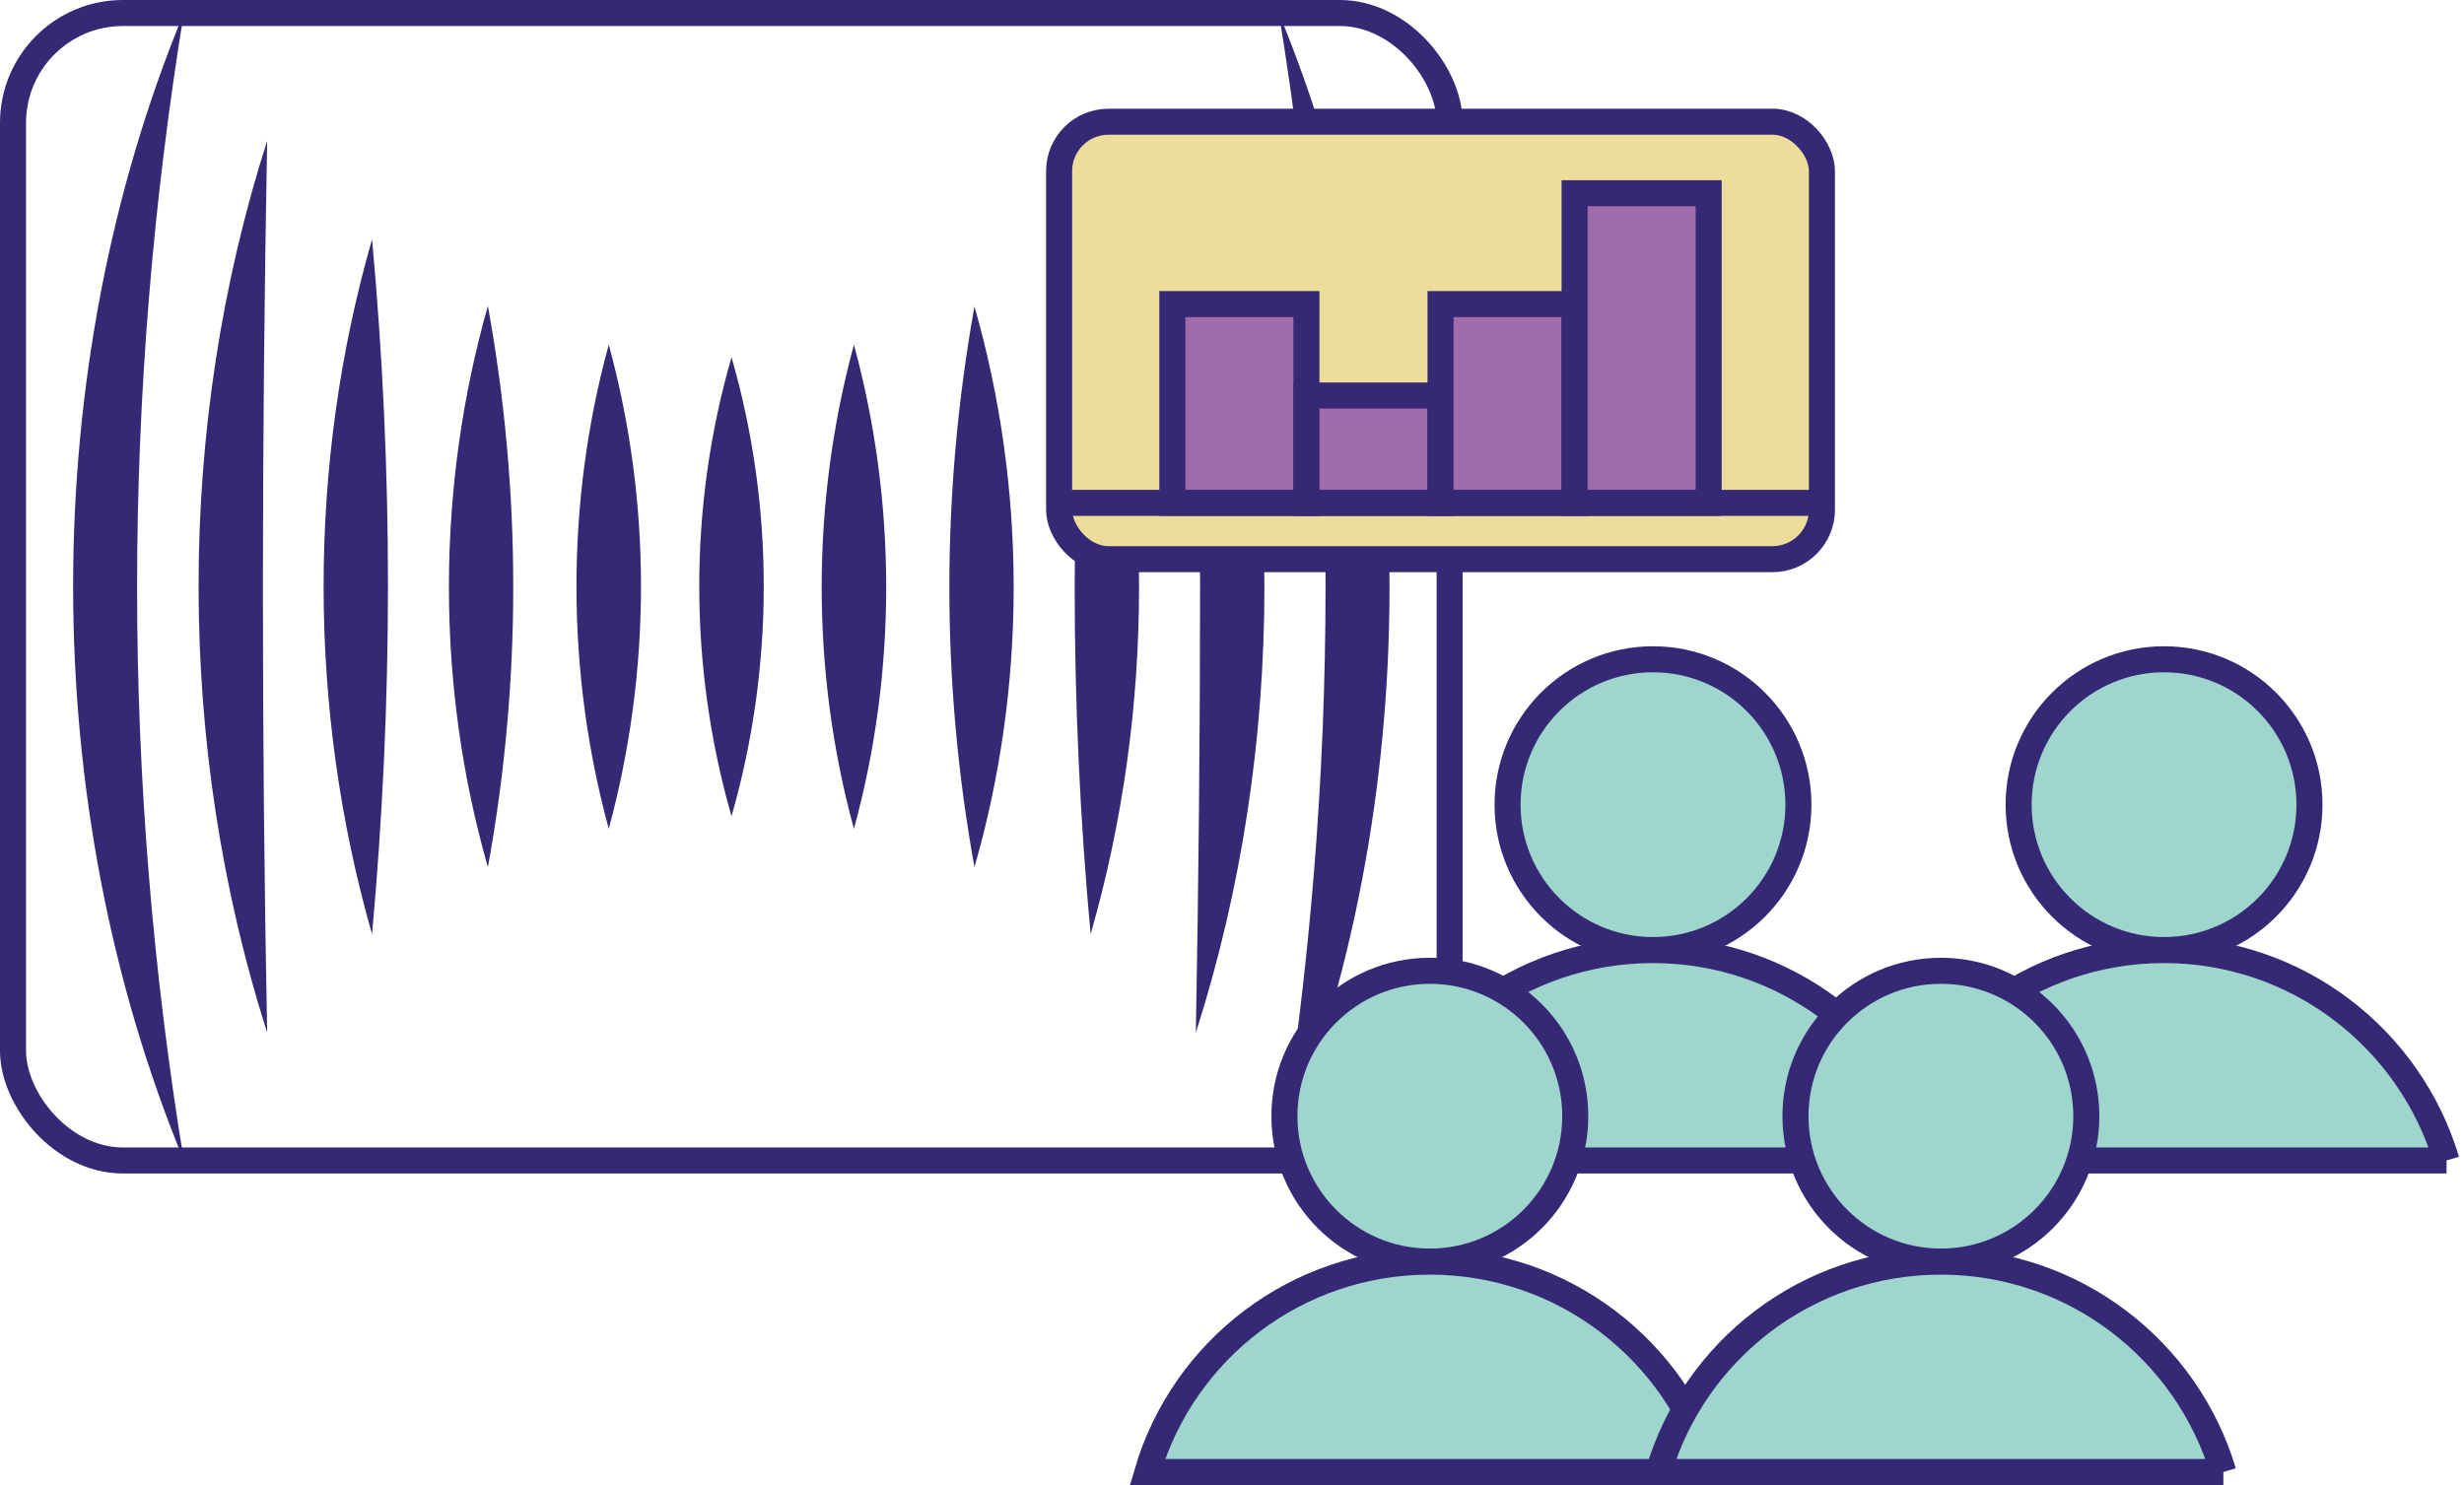
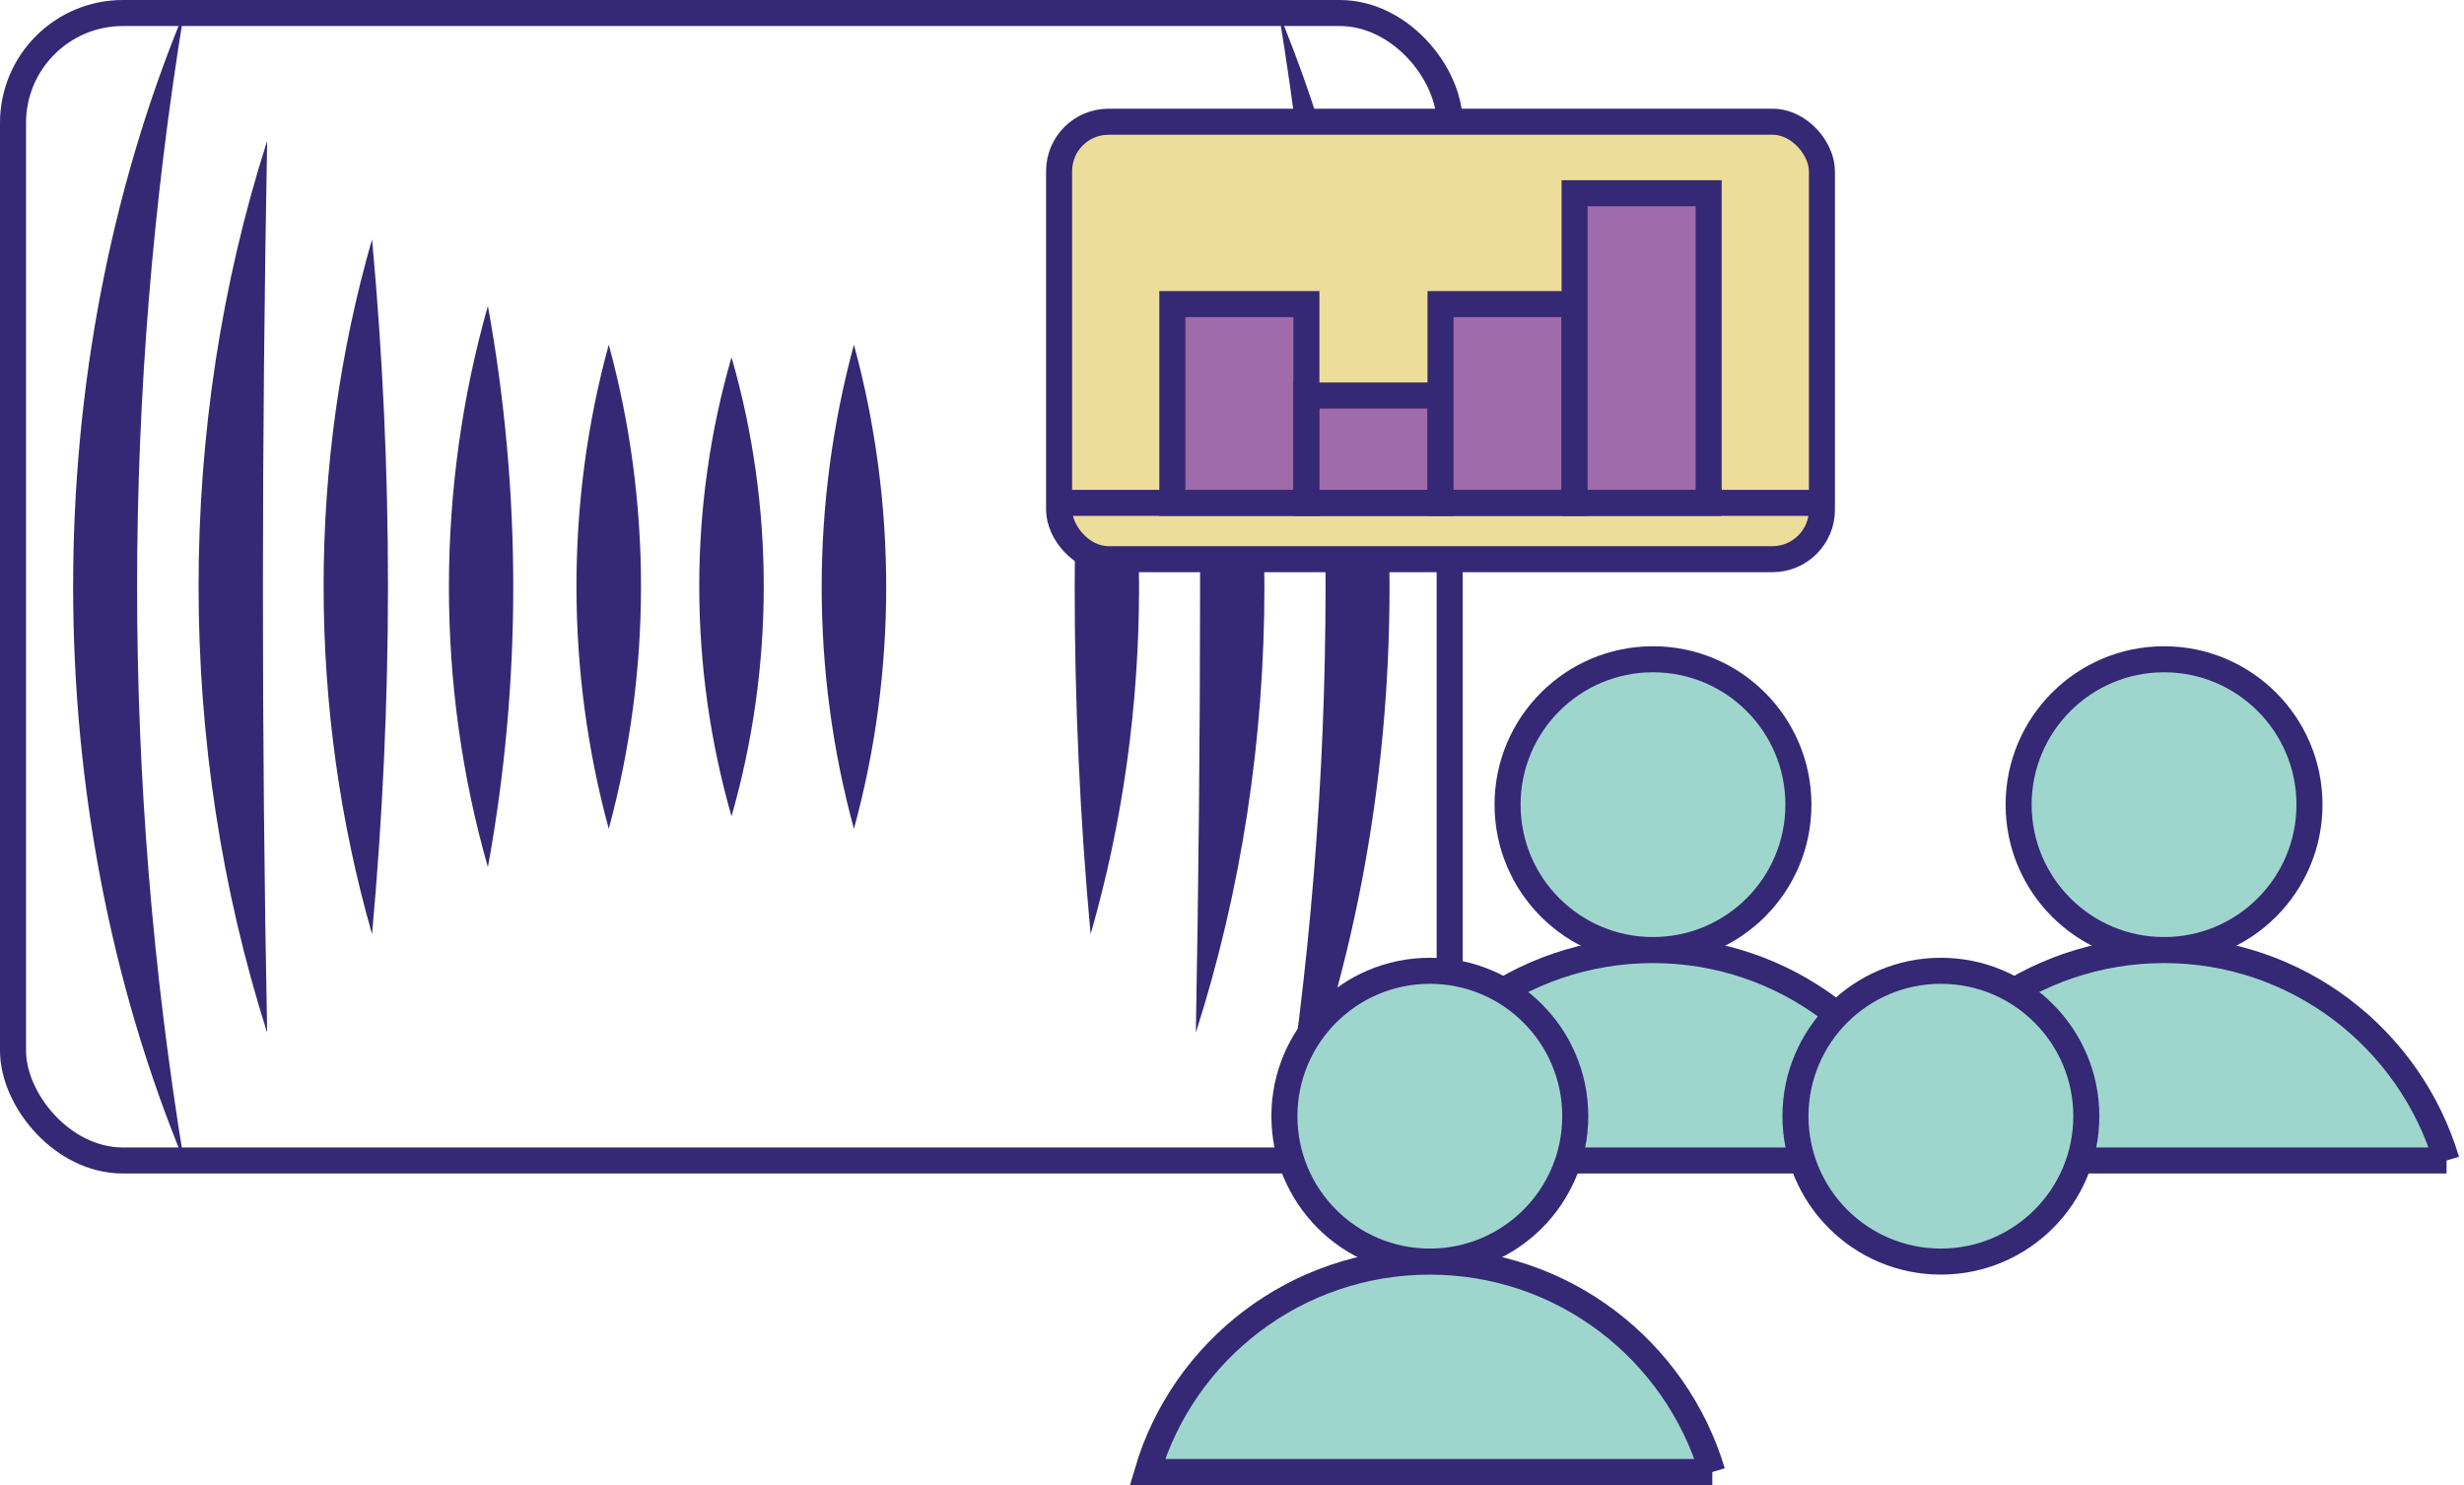
<svg xmlns="http://www.w3.org/2000/svg" id="Layer_2" viewBox="0 0 70.975 42.785">
  <g id="Components">
    <g id="_3fa65d4e-e233-4ca6-ad94-9a624e0a60a4_1">
      <rect x=".375" y=".375" width="41.382" height="33.059" rx="3.165" ry="3.165" style="fill:none; stroke:#352875; stroke-miterlimit:10; stroke-width:.75px;" />
      <path d="M5.296,33.434c-4.248-10.285-4.257-22.776-0-33.06-1.791,10.978-1.8,22.082 0,33.06h0Z" style="fill:#352875; stroke-width:0px;" />
      <path d="M7.695,29.751c-2.628-8.244-2.638-17.45-0-25.693-.158,8.61-.167,17.083 0,25.693h0Z" style="fill:#352875; stroke-width:0px;" />
      <path d="M10.717,26.913c-1.855-6.477-1.866-13.541-0-20.017.616,6.684.607,13.332 0,20.017h0Z" style="fill:#352875; stroke-width:0px;" />
      <path d="M14.054,8.813c.97,5.351.977,10.816 0,16.168-1.503-5.243-1.491-10.923-0-16.168h0Z" style="fill:#352875; stroke-width:0px;" />
      <path d="M17.535,23.879c-1.235-4.539-1.245-9.411-0-13.949,1.243,4.558,1.234,9.389 0,13.949h0Z" style="fill:#352875; stroke-width:0px;" />
      <path d="M21.071,23.517c-1.234-4.303-1.244-8.922-0-13.224,1.243,4.302,1.234,8.921 0,13.224h0Z" style="fill:#352875; stroke-width:0px;" />
      <path d="M24.597,9.93c1.235,4.539,1.244,9.411 0,13.949-1.243-4.559-1.234-9.389-0-13.949h0Z" style="fill:#352875; stroke-width:0px;" />
-       <path d="M28.069,8.829c1.502,5.236,1.511,10.916 0,16.152-.969-5.347-.959-10.804-0-16.152h0Z" style="fill:#352875; stroke-width:0px;" />
+       <path d="M28.069,8.829h0Z" style="fill:#352875; stroke-width:0px;" />
      <path d="M31.415,6.896c1.856,6.477,1.865,13.541 0,20.017-.616-6.685-.607-13.332-0-20.017h0Z" style="fill:#352875; stroke-width:0px;" />
      <path d="M34.446,4.058c2.629,8.244,2.638,17.449 0,25.693.158-8.611.168-17.082-0-25.693h0Z" style="fill:#352875; stroke-width:0px;" />
      <path d="M36.836.375c4.247,10.285,4.258,22.776 0,33.06,1.79-10.978,1.801-22.083-0-33.06h0Z" style="fill:#352875; stroke-width:0px;" />
      <rect x="30.507" y="3.507" width="21.973" height="12.603" rx="1.424" ry="1.424" style="fill:#eddd9a; stroke:#352875; stroke-miterlimit:10; stroke-width:.75px;" />
      <line x1="30.507" y1="14.488" x2="52.48" y2="14.488" style="fill:#9ed6cd; stroke:#352875; stroke-miterlimit:10; stroke-width:.75px;" />
      <rect x="33.769" y="8.761" width="3.862" height="5.726" style="fill:#9f6bab; stroke:#352875; stroke-miterlimit:10; stroke-width:.75px;" />
      <rect x="37.632" y="11.395" width="3.862" height="3.093" style="fill:#9f6bab; stroke:#352875; stroke-miterlimit:10; stroke-width:.75px;" />
      <rect x="41.494" y="8.761" width="3.862" height="5.726" style="fill:#9f6bab; stroke:#352875; stroke-miterlimit:10; stroke-width:.75px;" />
      <rect x="45.356" y="5.567" width="3.862" height="8.92" style="fill:#9f6bab; stroke:#352875; stroke-miterlimit:10; stroke-width:.75px;" />
      <circle cx="47.614" cy="23.183" r="4.189" style="fill:#9ed6cd; stroke:#352875; stroke-miterlimit:10; stroke-width:.75px;" />
      <path d="M55.751,33.434h-16.273c1.037-3.512,4.287-6.062,8.136-6.062,3.837,0,7.086,2.55,8.136,6.062Z" style="fill:#9ed6cd; stroke:#352875; stroke-miterlimit:10; stroke-width:.75px;" />
      <circle cx="62.335" cy="23.183" r="4.189" style="fill:#9ed6cd; stroke:#352875; stroke-miterlimit:10; stroke-width:.75px;" />
      <path d="M70.472,33.434h-16.273c1.037-3.512,4.287-6.062,8.136-6.062,3.837,0,7.086,2.55,8.136,6.062Z" style="fill:#9ed6cd; stroke:#352875; stroke-miterlimit:10; stroke-width:.75px;" />
      <circle cx="41.186" cy="32.158" r="4.189" style="fill:#9ed6cd; stroke:#352875; stroke-miterlimit:10; stroke-width:.75px;" />
      <path d="M49.323,42.41h-16.273c1.037-3.512,4.287-6.062,8.136-6.062,3.837,0,7.086,2.55,8.136,6.062Z" style="fill:#9ed6cd; stroke:#352875; stroke-miterlimit:10; stroke-width:.75px;" />
      <circle cx="55.907" cy="32.158" r="4.189" style="fill:#9ed6cd; stroke:#352875; stroke-miterlimit:10; stroke-width:.75px;" />
-       <path d="M64.044,42.41h-16.273c1.037-3.512,4.287-6.062,8.136-6.062,3.837,0,7.086,2.55,8.136,6.062Z" style="fill:#9ed6cd; stroke:#352875; stroke-miterlimit:10; stroke-width:.75px;" />
    </g>
  </g>
</svg>